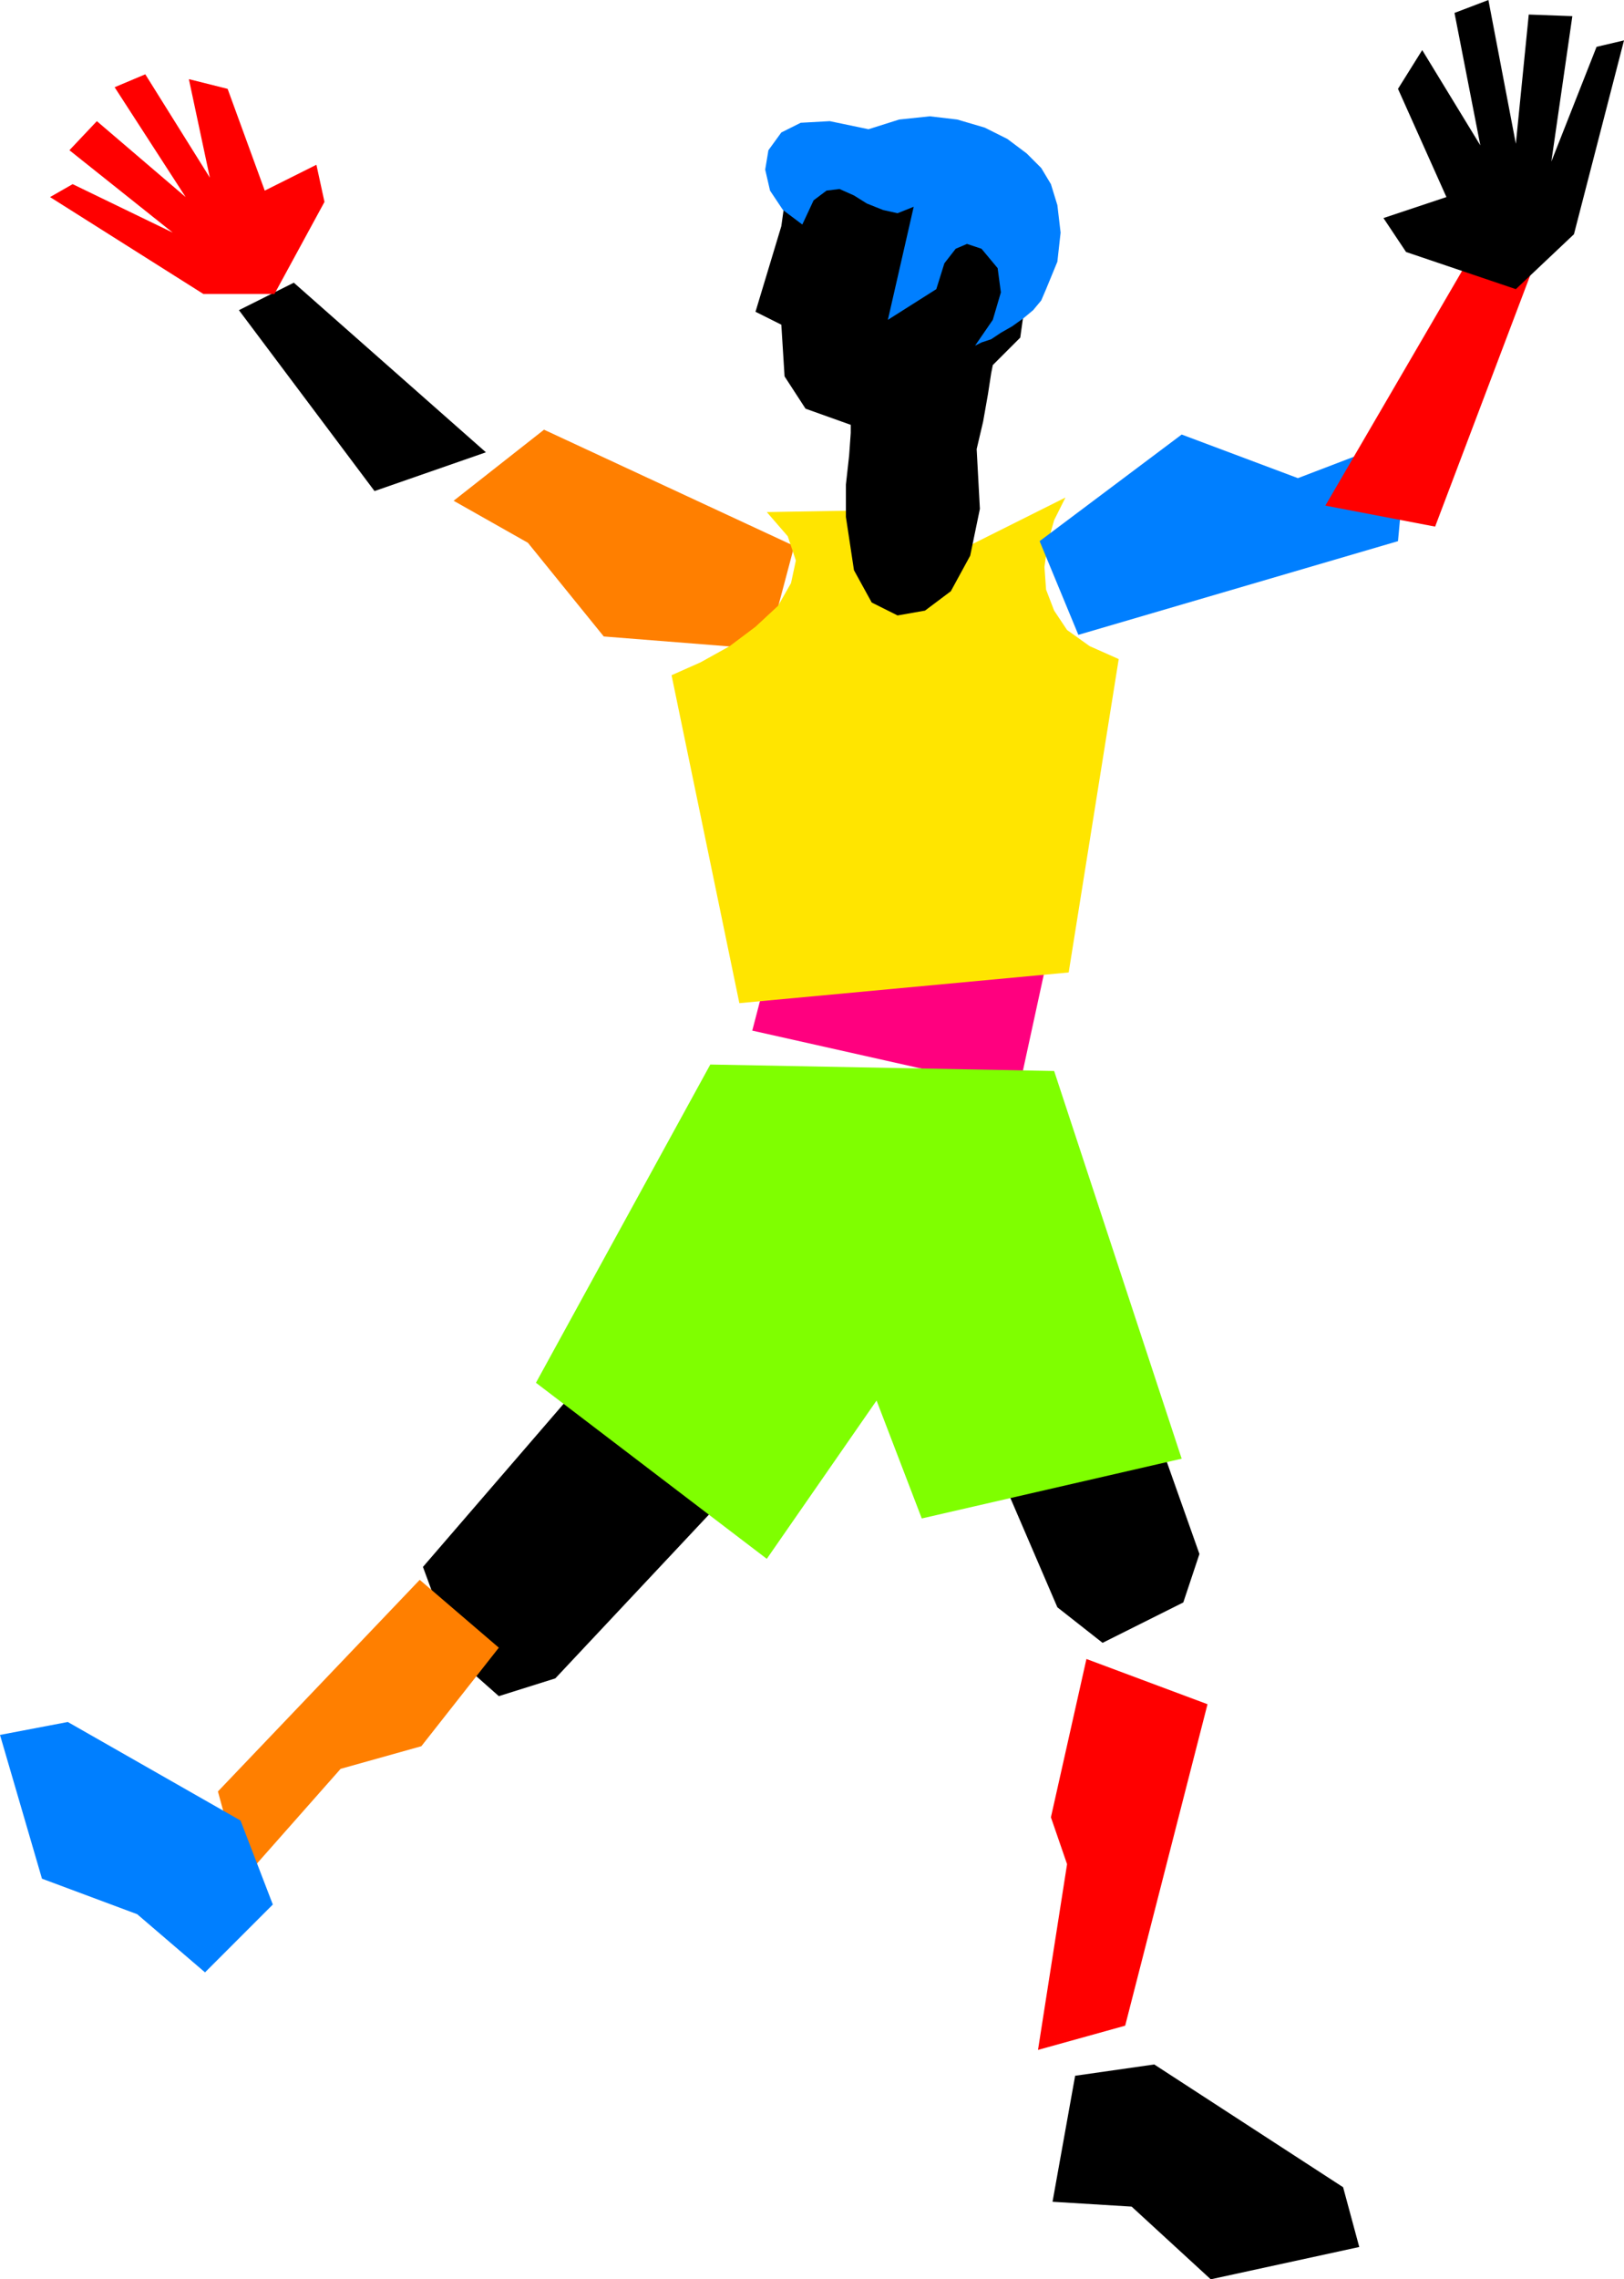
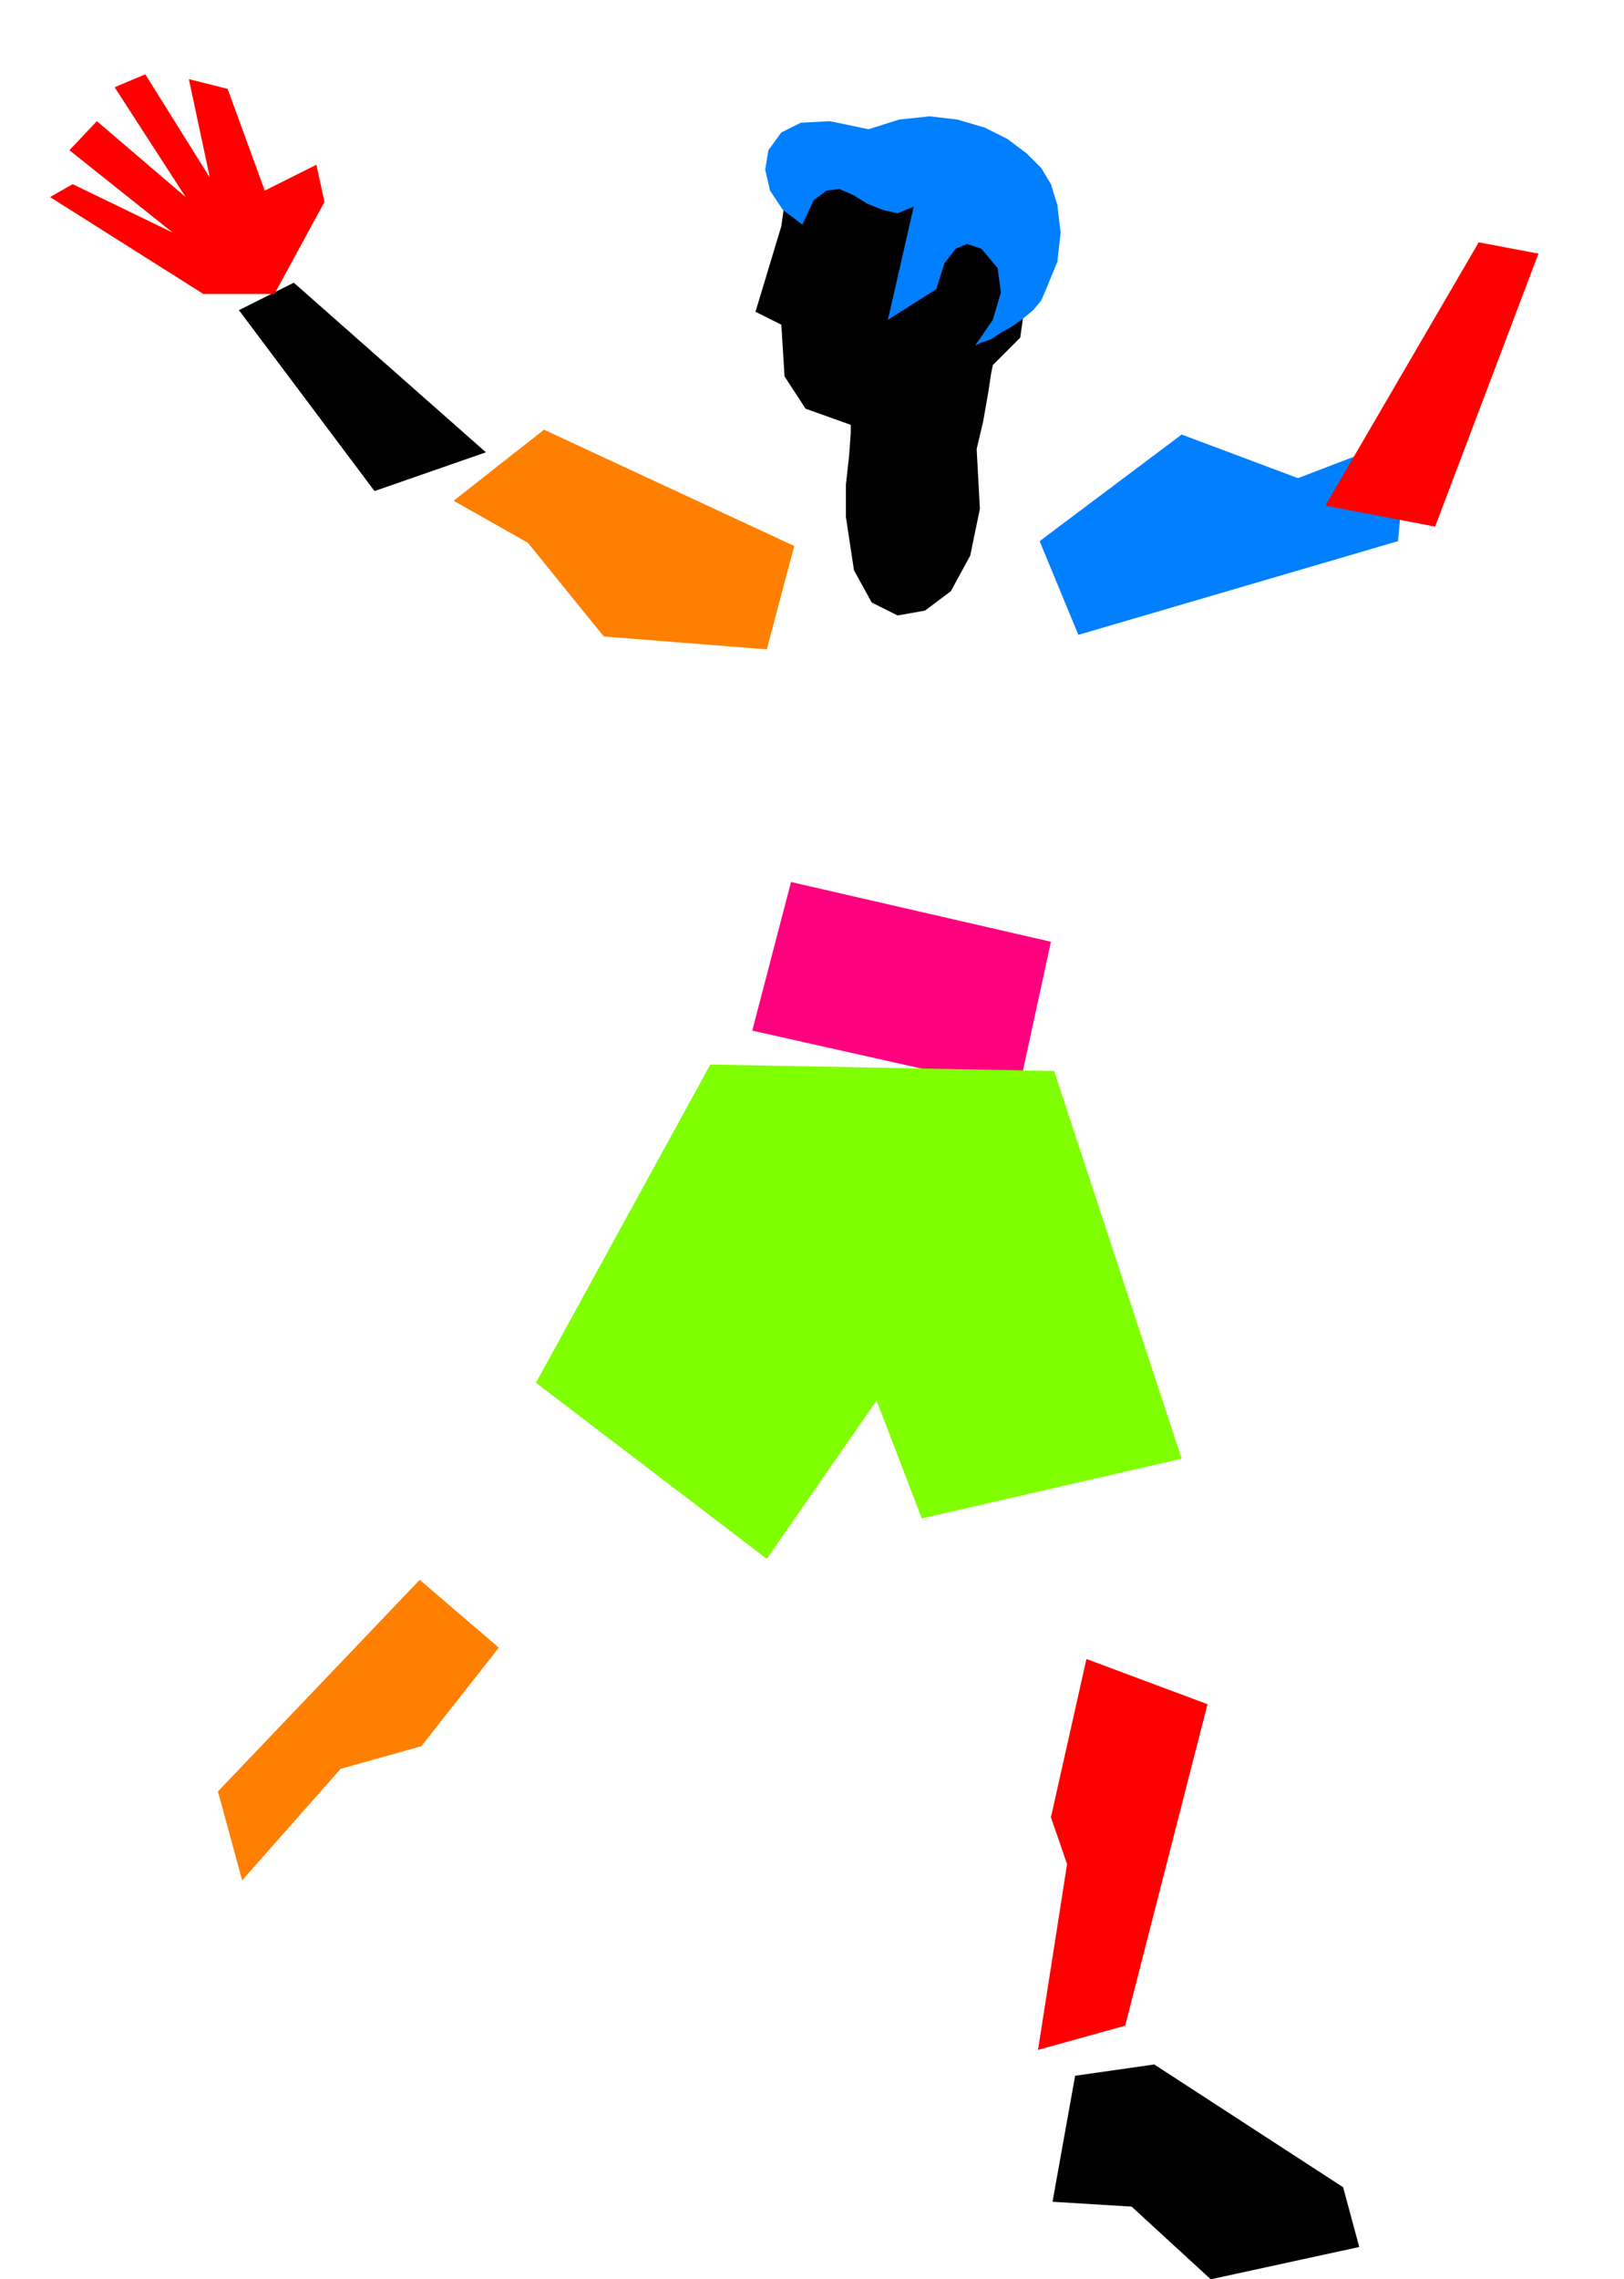
<svg xmlns="http://www.w3.org/2000/svg" width="96.576" height="1.411in" fill-rule="evenodd" stroke-linecap="round" preserveAspectRatio="none" viewBox="0 0 1006 1411">
  <style>.pen1{stroke:none}.brush2{fill:#ff7f00}.brush3{fill:#000}.brush4{fill:red}.brush7{fill:#007fff}</style>
  <path d="m475 402 17-64-155-72-56 44 46 26 47 58 101 8z" class="pen1 brush2" />
  <path d="m232 304-84-112 34-17 119 105-69 24z" class="pen1 brush3" />
  <path d="m170 182 31-57-5-23-32 16-23-63-24-6 13 61-40-64-19 8 44 68-55-47-17 18 64 51-62-30-14 8 95 60h44z" class="pen1 brush4" />
  <path d="m651 583-161-37-24 92 165 37 20-92z" class="pen1" style="fill:#ff007f" />
-   <path d="m693 408-31 194-204 19-42-203 18-8 18-10 16-12 14-13 8-14 3-14-5-15-13-15 59-1 58 26 68-34-7 14-4 14-2 15 1 14 5 13 8 12 14 10 18 8z" class="pen1" style="fill:#ffe500" />
-   <path d="m451 751 122 44-229 244-35 11-26-23-21-57 189-219z" class="pen1 brush3" />
-   <path d="m642 677-95 67 108 251 28 22 50-25 10-30-101-285z" class="pen1 brush3" />
  <path d="m309 1020-49-42-125 131 15 55 61-69 50-14 48-61z" class="pen1 brush2" />
  <path d="m673 1027 75 28-51 199-54 15 18-115-10-29 22-98z" class="pen1 brush4" />
-   <path d="m149 1127-107-61-42 8 26 89 59 22 42 36 42-42-20-52z" class="pen1 brush7" />
  <path d="m715 1278 117 76 10 37-92 20-49-45-49-3 14-78 49-7zM600 93l39 66-7 50-17 17-1 5-2 13-3 17-4 17 2 37-6 29-12 22-16 12-17 3-16-8-11-20-5-33v-20l2-18 1-14v-5l-28-10-13-20-2-32-16-8 16-53 6-43 110-4z" class="pen1 brush3" />
  <path d="m648 179 7-17 2-18-2-17-4-13-6-10-9-9-12-9-14-7-17-5-17-2-19 2-19 6-24-5-18 1-12 6-8 11-2 12 3 13 8 12 12 9 7-15 8-6 8-1 9 4 8 5 10 4 9 2 10-4-16 70 30-19 5-16 7-9 7-3 9 3 10 12 2 15-5 17-11 16 4-2 6-2 6-4 7-4 7-5 6-5 5-6 3-7z" class="pen1 brush7" />
  <path d="m653 663-213-4-108 197 143 109 68-98 28 73 161-37-79-240z" class="pen1" style="fill:#7fff00" />
  <path d="m644 335 24 58 198-58 6-65-68 26-72-27-88 66z" class="pen1 brush7" />
  <path d="m889 326 64-169-37-7-95 163 68 13z" class="pen1 brush4" />
-   <path d="m939 179-68-23-14-21 39-13-30-67 15-24 36 59-16-82 21-8 17 89 8-80 27 1-13 90 28-71 17-4-31 120-36 34z" class="pen1 brush3" />
</svg>